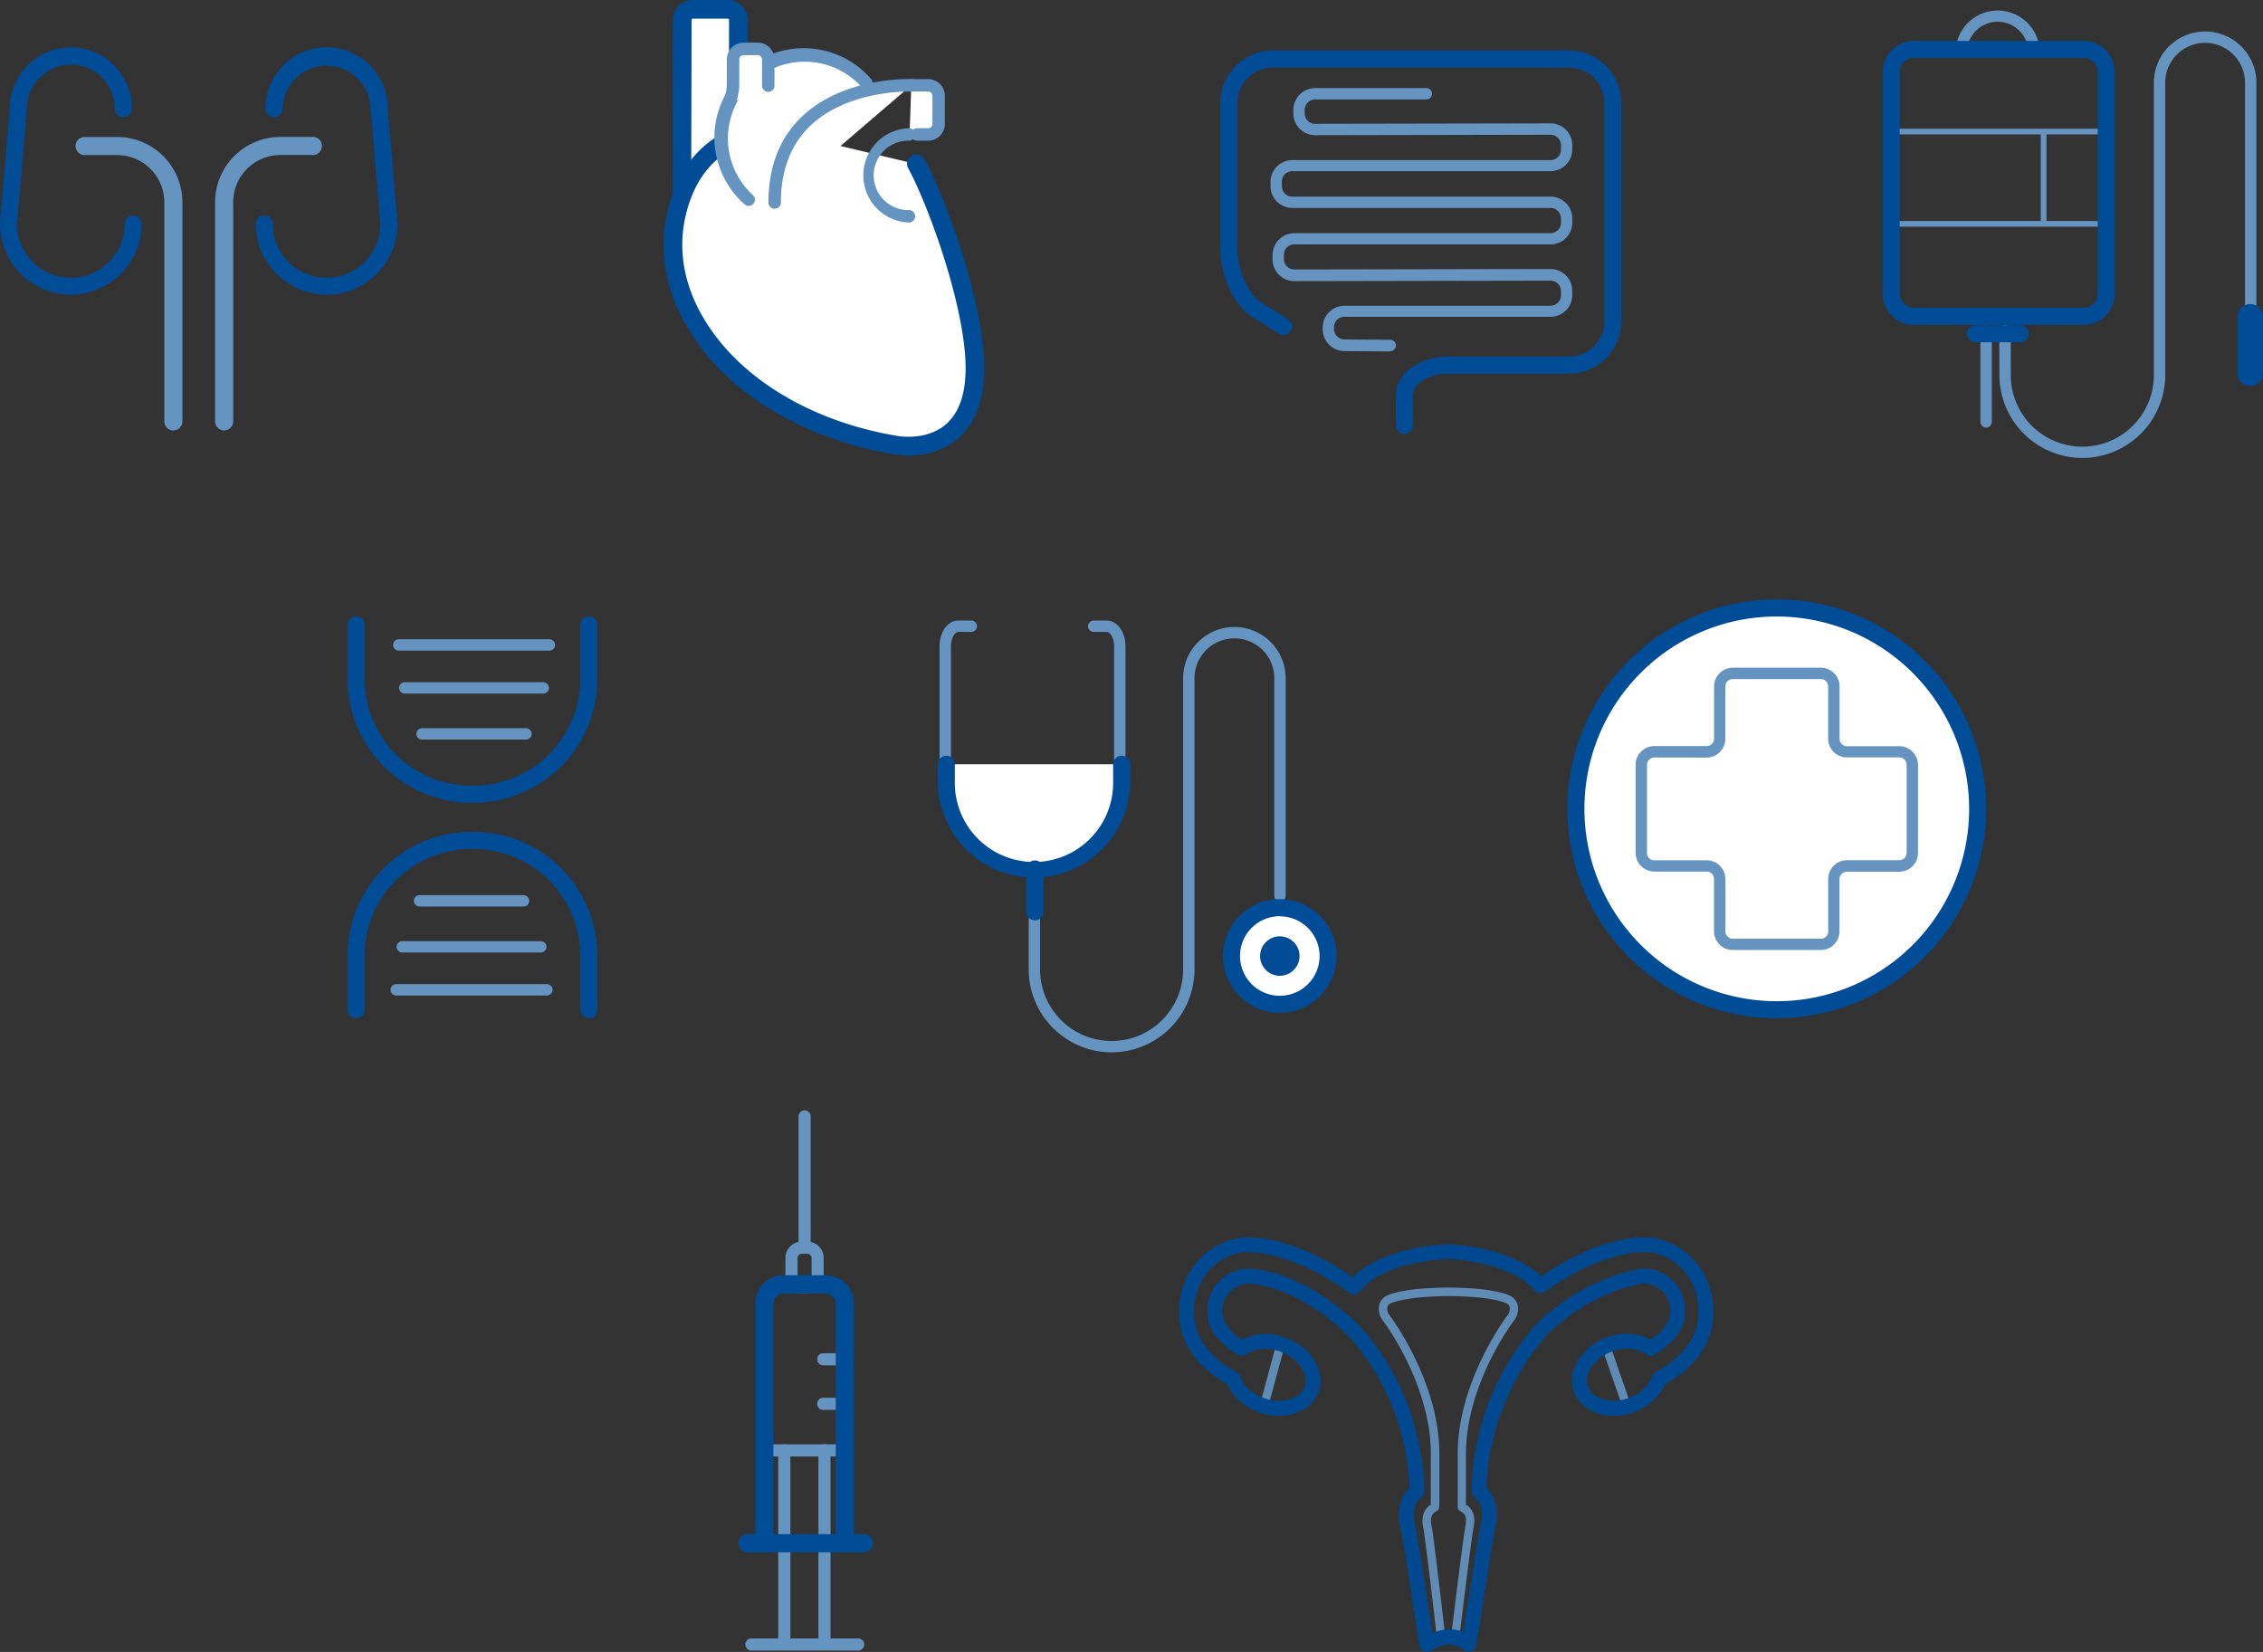
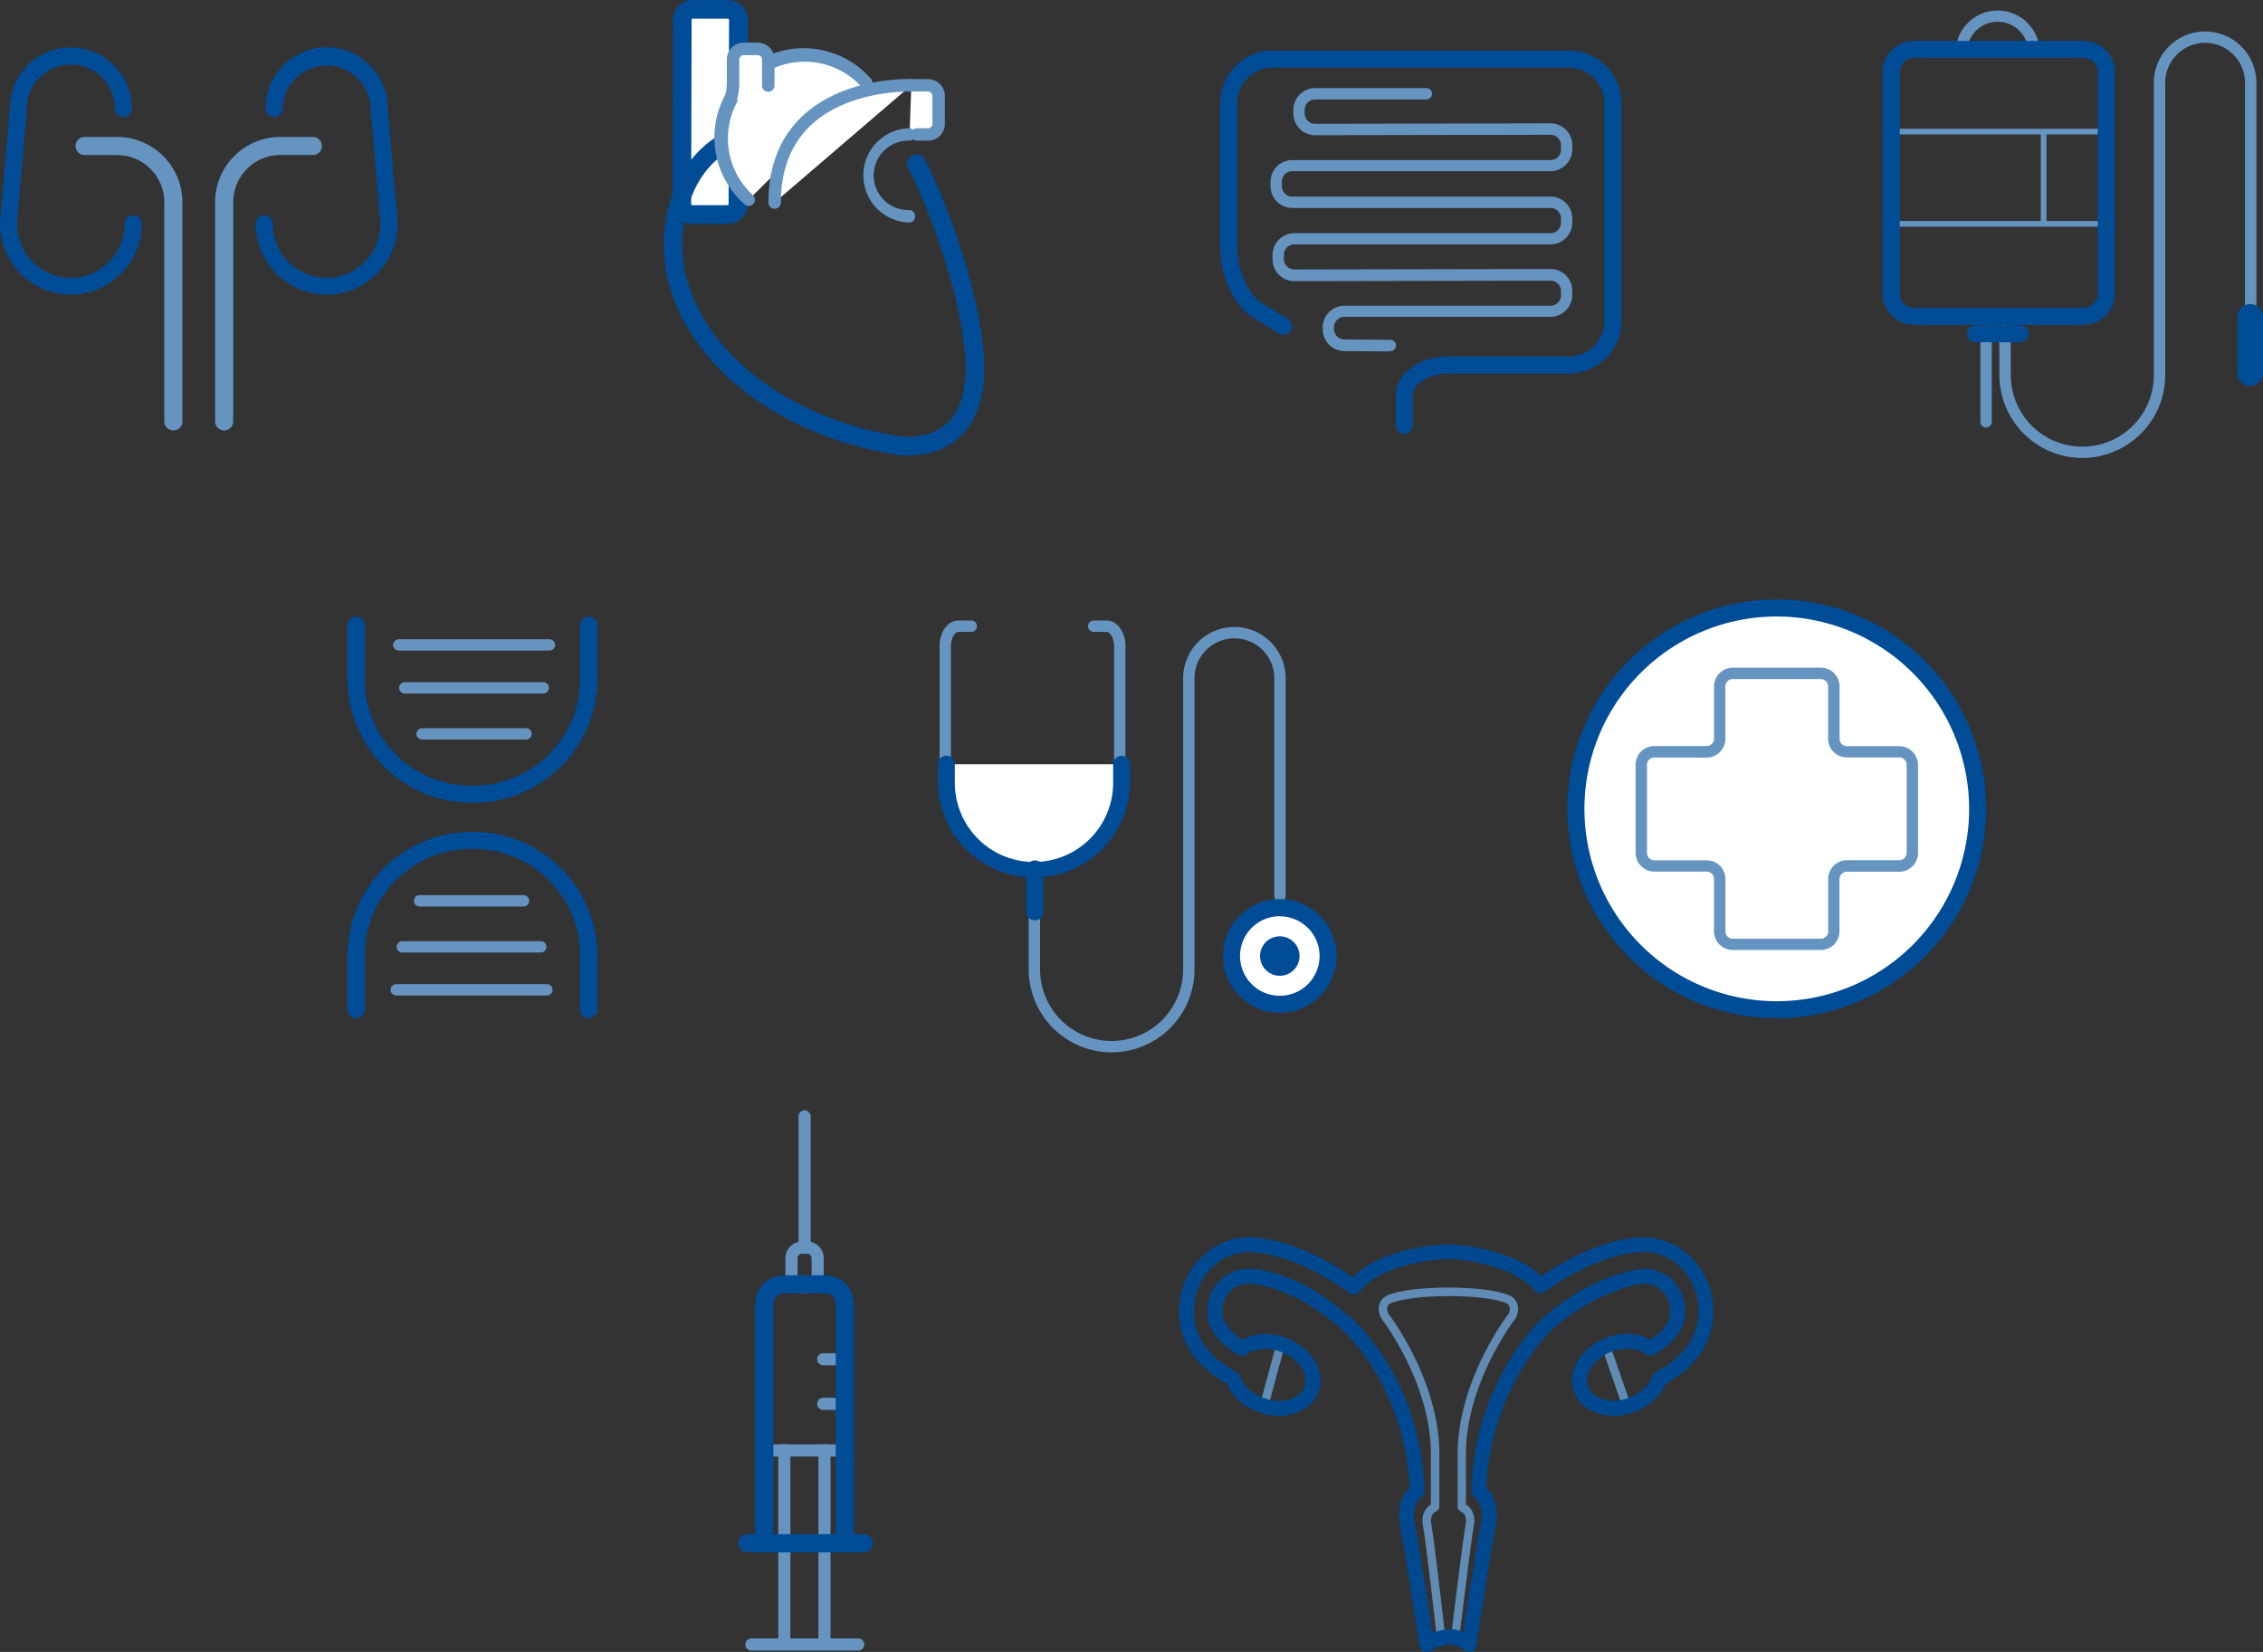
<svg xmlns="http://www.w3.org/2000/svg" viewBox="0 0 796.34 581.31">
  <rect x="0" y="0" width="796.34" height="581.31" fill="#333333" stroke="none" />
  <defs>
    <style>.cls-1{fill:#004c97;}.cls-2{fill:#6694c1;}.cls-3{fill:#fff;}.cls-4{fill:#5f8bb5;}.cls-5{fill:#00488f;}</style>
  </defs>
  <title>vifor-iconos</title>
  <g id="Capa_2" data-name="Capa 2">
    <g id="indicaciones_Sara" data-name="indicaciones Sara">
      <path class="cls-1" d="M24.93,103.7A25,25,0,0,1,0,78.76v-.25L3.46,38.08a21.47,21.47,0,0,1,42.94.13,3,3,0,0,1-6,0,15.47,15.47,0,0,0-30.94,0v.26L6,78.89a18.93,18.93,0,0,0,37.86-.13,3,3,0,0,1,6,0A25,25,0,0,1,24.93,103.7Z" />
      <path class="cls-2" d="M61,151.47a3.18,3.18,0,0,1-3.18-3.18V71.18A16.64,16.64,0,0,0,41.19,54.56H29.77a3.18,3.18,0,0,1,0-6.36H41.19a23,23,0,0,1,23,23v77.11A3.18,3.18,0,0,1,61,151.47Z" />
      <path class="cls-1" d="M114.94,103.7A25,25,0,0,1,90,78.76a3,3,0,0,1,6,0,18.93,18.93,0,0,0,37.86.13l-3.46-40.68a15.48,15.48,0,0,0-30.95,0,3,3,0,0,1-6,0,21.48,21.48,0,0,1,43-.13l3.46,40.68A25,25,0,0,1,114.94,103.7Z" />
      <path class="cls-2" d="M78.88,151.47a3.18,3.18,0,0,1-3.18-3.18V71.18a23,23,0,0,1,23-23H110.1a3.18,3.18,0,1,1,0,6.36H98.68A16.64,16.64,0,0,0,82.06,71.18v77.11A3.18,3.18,0,0,1,78.88,151.47Z" />
      <path class="cls-3" d="M695.93,284.63a70.69,70.69,0,1,1-70.69-70.69A70.68,70.68,0,0,1,695.93,284.63Z" />
      <path class="cls-1" d="M625.24,358.31a73.69,73.69,0,1,1,73.69-73.68A73.77,73.77,0,0,1,625.24,358.31Zm0-141.37a67.69,67.69,0,1,0,67.69,67.69A67.77,67.77,0,0,0,625.24,216.94Z" />
      <path class="cls-2" d="M640.73,334.3h-31a6.6,6.6,0,0,1-6.59-6.59V309.29a2.59,2.59,0,0,0-2.59-2.59H582.16a6.6,6.6,0,0,1-6.59-6.59v-31a6.59,6.59,0,0,1,6.59-6.58h18.42a2.6,2.6,0,0,0,2.59-2.59V241.55a6.6,6.6,0,0,1,6.59-6.59h31a6.59,6.59,0,0,1,6.58,6.59V260a2.6,2.6,0,0,0,2.59,2.59h18.42a6.59,6.59,0,0,1,6.59,6.58v31a6.6,6.6,0,0,1-6.59,6.59H649.9a2.6,2.6,0,0,0-2.59,2.59v18.42A6.59,6.59,0,0,1,640.73,334.3Zm-58.57-67.74a2.59,2.59,0,0,0-2.59,2.58v31a2.59,2.59,0,0,0,2.59,2.59h18.42a6.6,6.6,0,0,1,6.59,6.59v18.42a2.59,2.59,0,0,0,2.59,2.59h31a2.59,2.59,0,0,0,2.58-2.59V309.29a6.6,6.6,0,0,1,6.59-6.59h18.42a2.59,2.59,0,0,0,2.59-2.59v-31a2.59,2.59,0,0,0-2.59-2.58H649.9a6.6,6.6,0,0,1-6.59-6.59V241.55a2.59,2.59,0,0,0-2.58-2.59h-31a2.59,2.59,0,0,0-2.59,2.59V260a6.6,6.6,0,0,1-6.59,6.59Z" />
      <path class="cls-3" d="M217.5,29.53h64.77A3.72,3.72,0,0,1,286,33.25V45.56a3.71,3.71,0,0,1-3.71,3.71H217.5a3.72,3.72,0,0,1-3.72-3.72V33.24a3.71,3.71,0,0,1,3.71-3.71Z" transform="translate(209.75 289.17) rotate(-89.83)" />
      <path class="cls-1" d="M256,78.81h0l-12.32,0a7,7,0,0,1-7-7L236.8,7a7,7,0,0,1,7-7l12.32,0a7,7,0,0,1,7,7L263,71.82a6.93,6.93,0,0,1-2.06,5A7,7,0,0,1,256,78.81ZM243.8,6.57a.42.42,0,0,0-.3.13.52.52,0,0,0-.13.3l-.16,64.77a.44.44,0,0,0,.43.43l12.32,0a.52.52,0,0,0,.3-.12.42.42,0,0,0,.13-.3L256.55,7a.44.44,0,0,0-.43-.43l-12.32,0Zm15.88,65.25h0Z" />
-       <path class="cls-3" d="M271.48,45.59s-22.23-.82-31.3,22.69C225.39,106.63,261,148,315.94,156.75c0,0,30.39,5.4,26.81-33.31C340.6,100.15,328.63,69,322.52,57.76" />
      <path class="cls-1" d="M319.61,160.3a26.25,26.25,0,0,1-4.24-.31c-32.9-5.25-60.53-22.19-73.84-45.32-8.79-15.26-10.36-32.16-4.42-47.57,9.8-25.41,34.25-24.8,34.49-24.79a3.29,3.29,0,0,1-.24,6.57c-.86,0-20.05-.33-28.11,20.58-5.29,13.72-3.92,28.22,4,41.93,12.34,21.43,38.22,37.17,69.24,42.11.15,0,10.08,1.64,16.76-4.55,5.25-4.86,7.36-13.35,6.26-25.21-2.08-22.49-13.85-53.41-19.85-64.41a3.29,3.29,0,1,1,5.77-3.15c5.87,10.75,18.36,42.44,20.63,66.95,1.3,14.05-1.53,24.38-8.41,30.7C331.67,159.31,324.21,160.3,319.61,160.3Z" />
      <path class="cls-3" d="M263.46,70.27a29.22,29.22,0,1,1,41.39-41.08" />
      <path class="cls-2" d="M263.46,72.46a2.15,2.15,0,0,1-1.45-.55A31.41,31.41,0,1,1,306.5,27.75a2.19,2.19,0,0,1-3.3,2.88,27,27,0,1,0-38.28,38,2.19,2.19,0,0,1-1.46,3.83Z" />
      <path class="cls-3" d="M270.35,30.14V20.92a3.73,3.73,0,0,0-3.72-3.72h-4.95A3.73,3.73,0,0,0,258,20.92v8.19a17.43,17.43,0,0,1-.86,5.65l-.86,1.93" />
      <path class="cls-2" d="M256.24,38.88a2.27,2.27,0,0,1-.88-.18,2.2,2.2,0,0,1-1.12-2.9l.86-1.93a16.25,16.25,0,0,0,.67-4.76V20.92A5.92,5.92,0,0,1,261.68,15h4.95a5.92,5.92,0,0,1,5.91,5.91v9.22a2.19,2.19,0,0,1-4.38,0V20.92a1.54,1.54,0,0,0-1.53-1.52h-4.95a1.54,1.54,0,0,0-1.53,1.52v8.19a19.63,19.63,0,0,1-1,6.54l-.86,1.93A2.19,2.19,0,0,1,256.24,38.88Z" />
      <path class="cls-3" d="M320.07,47.32h6.52a3.73,3.73,0,0,0,3.71-3.72V33.74A3.72,3.72,0,0,0,326.59,30h-5.9" />
      <path class="cls-2" d="M326.59,49.51h-3.9a2.19,2.19,0,0,1,0-4.38h3.9a1.55,1.55,0,0,0,1.52-1.53V33.74a1.55,1.55,0,0,0-1.52-1.52h-5.9a2.19,2.19,0,1,1,0-4.38h5.9a5.91,5.91,0,0,1,5.9,5.9V43.6A5.91,5.91,0,0,1,326.59,49.51Z" />
      <path class="cls-3" d="M320.69,30s-48.09-2-48.09,41.24" />
      <path class="cls-2" d="M272.6,73.46a2.19,2.19,0,0,1-2.19-2.19c0-12.56,3.92-22.7,11.66-30.13,14.7-14.11,37.74-13.34,38.71-13.3a2.19,2.19,0,0,1-.18,4.38c-.22,0-22.18-.72-35.51,12.1-6.83,6.57-10.3,15.64-10.3,26.95A2.19,2.19,0,0,1,272.6,73.46Z" />
      <path class="cls-2" d="M320,78.31a16.6,16.6,0,0,1,0-33.19,2.2,2.2,0,0,1,0,4.39,12.21,12.21,0,1,0,0,24.41,2.2,2.2,0,0,1,0,4.39Z" />
      <path class="cls-2" d="M489.22,123.67h0l-16.12-.12a7.71,7.71,0,0,1-7.65-7.7v-.6a7.67,7.67,0,0,1,7.66-7.66l72.52,0a3.68,3.68,0,0,0,3.67-3.67v-1.51a3.64,3.64,0,0,0-1.08-2.58,3.54,3.54,0,0,0-2.58-1.07l-90.16.17a7.66,7.66,0,0,1-7.67-7.65V89.72a7.67,7.67,0,0,1,7.66-7.66l90.16,0a3.68,3.68,0,0,0,3.67-3.67V76.84a3.68,3.68,0,0,0-3.67-3.67l-90.89,0a7.66,7.66,0,0,1-7.65-7.67V64a7.69,7.69,0,0,1,7.67-7.67l90.87,0a3.67,3.67,0,0,0,3.67-3.66V51.07a3.67,3.67,0,0,0-3.66-3.65l-82.85.16h0a7.66,7.66,0,0,1-7.66-7.66V38.68A7.68,7.68,0,0,1,462.78,31h39.14a2,2,0,1,1,0,4H462.78a3.68,3.68,0,0,0-3.67,3.67v1.24a3.62,3.62,0,0,0,1.08,2.59,3.5,3.5,0,0,0,2.58,1.07l82.85-.16h0a7.66,7.66,0,0,1,7.66,7.65v1.52a7.68,7.68,0,0,1-7.67,7.66l-90.87,0A3.68,3.68,0,0,0,451.08,64v1.53a3.67,3.67,0,0,0,1.07,2.59,3.63,3.63,0,0,0,2.58,1.07l90.89,0a7.68,7.68,0,0,1,7.67,7.67v1.51A7.68,7.68,0,0,1,545.62,86l-90.15,0a3.66,3.66,0,0,0-3.67,3.66v1.52a3.67,3.67,0,0,0,3.65,3.65h0l90.16-.17h0a7.66,7.66,0,0,1,7.66,7.65v1.51a7.68,7.68,0,0,1-7.67,7.67l-72.51,0a3.67,3.67,0,0,0-3.67,3.66v.6a3.71,3.71,0,0,0,3.68,3.7l16.12.12a2,2,0,0,1,0,4Z" />
      <path class="cls-1" d="M494.17,152.71a3,3,0,0,1-3-3V139.09c0-7.51,8.28-13.61,18.46-13.61H552.1A12.48,12.48,0,0,0,564.57,113V36.26A12.48,12.48,0,0,0,552.1,23.8H447.86A12.47,12.47,0,0,0,435.4,36.26V87.32c0,7.36,3.84,16.22,8.21,19l9.62,6a3,3,0,1,1-3.2,5.08l-9.61-6c-6.18-3.88-11-14.45-11-24.05V36.26A18.48,18.48,0,0,1,447.86,17.8H552.1a18.49,18.49,0,0,1,18.47,18.46V113a18.5,18.5,0,0,1-18.47,18.47H509.63c-6.64,0-12.46,3.55-12.46,7.61v10.62A3,3,0,0,1,494.17,152.71Z" />
      <path class="cls-1" d="M166.64,282.49h-.78a43.63,43.63,0,0,1-43.57-43.57v-19a3,3,0,1,1,6,0v19a37.61,37.61,0,0,0,37.57,37.57h.78a37.61,37.61,0,0,0,37.56-37.57v-19a3,3,0,0,1,6,0v19A43.62,43.62,0,0,1,166.64,282.49Z" />
      <path class="cls-2" d="M193.33,228.94h-53a2,2,0,0,1,0-4h53a2,2,0,0,1,0,4Z" />
      <path class="cls-2" d="M191.17,244.06H142.46a2,2,0,1,1,0-4h48.71a2,2,0,1,1,0,4Z" />
      <path class="cls-2" d="M185.1,260.25H148.53a2,2,0,1,1,0-4H185.1a2,2,0,1,1,0,4Z" />
      <path class="cls-1" d="M125.29,358.31a3,3,0,0,1-3-3v-19a43.63,43.63,0,0,1,43.57-43.57,3,3,0,0,1,0,6,37.61,37.61,0,0,0-37.57,37.57v19A3,3,0,0,1,125.29,358.31Z" />
      <path class="cls-1" d="M207.2,358.31a3,3,0,0,1-3-3v-19a37.61,37.61,0,0,0-37.56-37.57,3,3,0,0,1,0-6,43.62,43.62,0,0,1,43.56,43.57v19A3,3,0,0,1,207.2,358.31Z" />
      <path class="cls-2" d="M192.45,350.31h-53a2,2,0,0,1,0-4h53a2,2,0,0,1,0,4Z" />
      <path class="cls-2" d="M190.29,335.19H141.57a2,2,0,0,1,0-4h48.72a2,2,0,1,1,0,4Z" />
      <path class="cls-2" d="M184.21,319H147.64a2,2,0,0,1,0-4h36.57a2,2,0,1,1,0,4Z" />
      <path class="cls-2" d="M391.12,370.31A29.2,29.2,0,0,1,362,341.15V306.22a2,2,0,0,1,4,0v34.93a25.17,25.17,0,0,0,50.34,0V238.67a18,18,0,0,1,36.08,0v76.6a2,2,0,0,1-4,0v-76.6a14,14,0,0,0-28.08,0V341.15A29.2,29.2,0,0,1,391.12,370.31Z" />
      <path class="cls-3" d="M467.34,336.43a17,17,0,1,1-17-17A17,17,0,0,1,467.34,336.43Z" />
      <path class="cls-1" d="M450.36,356.41a20,20,0,1,1,20-20A20,20,0,0,1,450.36,356.41Zm0-34a14,14,0,1,0,14,14A14,14,0,0,0,450.36,322.45Z" />
      <path class="cls-1" d="M457.3,336.43a6.94,6.94,0,1,1-6.94-6.94A6.94,6.94,0,0,1,457.3,336.43Z" />
      <path class="cls-2" d="M332.63,280.31a2,2,0,0,1-2-2V227.43c0-5.09,2.89-9.07,6.59-9.07h4.58a2,2,0,1,1,0,4h-4.58c-1.06,0-2.59,2-2.59,5.07v50.88A2,2,0,0,1,332.63,280.31Z" />
      <path class="cls-2" d="M394.05,280.31a2,2,0,0,1-2-2V227.43c0-3.1-1.53-5.07-2.59-5.07h-4.59a2,2,0,0,1,0-4h4.59c3.69,0,6.59,4,6.59,9.07v50.88A2,2,0,0,1,394.05,280.31Z" />
      <path class="cls-3" d="M333,268.93v6a30.86,30.86,0,1,0,61.71,0v-6" />
      <path class="cls-1" d="M363.86,308.8A33.9,33.9,0,0,1,330,274.94v-6a3,3,0,0,1,6,0v6a27.86,27.86,0,1,0,55.71,0v-6a3,3,0,0,1,6,0v6A33.9,33.9,0,0,1,363.86,308.8Z" />
      <path class="cls-1" d="M364.17,323.86a3,3,0,0,1-3-3V305.77a3,3,0,0,1,6,0v15.09A3,3,0,0,1,364.17,323.86Z" />
      <path class="cls-2" d="M297.17,480.45h-7.62a2.14,2.14,0,0,1,0-4.27h7.62a2.14,2.14,0,0,1,0,4.27Z" />
      <path class="cls-2" d="M297.17,496.14h-7.62a2.14,2.14,0,0,1,0-4.27h7.62a2.14,2.14,0,0,1,0,4.27Z" />
      <path class="cls-2" d="M295.24,512.52H271.06a2.14,2.14,0,0,1,0-4.27h24.18a2.14,2.14,0,0,1,0,4.27Z" />
      <path class="cls-2" d="M284.05,455.2h-1.86a5.8,5.8,0,0,1-5.8-5.8v-6.7a5.81,5.81,0,0,1,5.8-5.81h1.86a5.82,5.82,0,0,1,5.81,5.81v6.7A5.81,5.81,0,0,1,284.05,455.2Zm-1.86-14a1.54,1.54,0,0,0-1.53,1.54v6.7a1.53,1.53,0,0,0,1.53,1.53h1.86a1.53,1.53,0,0,0,1.54-1.53v-6.7a1.55,1.55,0,0,0-1.54-1.54Z" />
      <path class="cls-1" d="M297.29,543.79a3.2,3.2,0,0,1-3.2-3.2V459.42c0-2.91-1.36-4.27-4.27-4.27H276.43c-2.91,0-4.27,1.36-4.27,4.27v81.17a3.2,3.2,0,1,1-6.4,0V459.42c0-6.48,4.19-10.67,10.67-10.67h13.39c6.48,0,10.67,4.19,10.67,10.67v81.17A3.2,3.2,0,0,1,297.29,543.79Z" />
      <path class="cls-2" d="M276,579.51a2.14,2.14,0,0,1-2.14-2.14V510.2a2.14,2.14,0,0,1,4.27,0v67.17A2.13,2.13,0,0,1,276,579.51Z" />
      <path class="cls-2" d="M290.13,579.51a2.14,2.14,0,0,1-2.14-2.14V510.2a2.14,2.14,0,0,1,4.27,0v67.17A2.13,2.13,0,0,1,290.13,579.51Z" />
      <path class="cls-1" d="M304,546.25H263.06a3.2,3.2,0,0,1,0-6.4H304a3.2,3.2,0,1,1,0,6.4Z" />
      <path class="cls-2" d="M302.13,580.82H264.29a2.14,2.14,0,0,1,0-4.27h37.84a2.14,2.14,0,0,1,0,4.27Z" />
      <path class="cls-2" d="M283.12,441A2.14,2.14,0,0,1,281,438.9V393a2.14,2.14,0,1,1,4.27,0V438.9A2.14,2.14,0,0,1,283.12,441Z" />
      <path class="cls-2" d="M715.77,20.12a2,2,0,0,1-2-2,10.8,10.8,0,0,0-21.59,0,2,2,0,1,1-4,0,14.8,14.8,0,0,1,29.59,0A2,2,0,0,1,715.77,20.12Z" />
      <path class="cls-2" d="M738.62,47.29H668.06a1,1,0,0,1,0-2h70.56a1,1,0,0,1,0,2Z" />
      <path class="cls-2" d="M739,79.77H668.42a1,1,0,0,1,0-2H739a1,1,0,0,1,0,2Z" />
      <path class="cls-1" d="M733.18,114.32H673.5a11,11,0,0,1-11-11V25.39a11,11,0,0,1,11-11h59.68a11,11,0,0,1,11,11v77.93A11,11,0,0,1,733.18,114.32ZM673.5,20.39a5,5,0,0,0-5,5v77.93a5,5,0,0,0,5,5h59.68a5,5,0,0,0,5-5V25.39a5,5,0,0,0-5-5Z" />
      <path class="cls-2" d="M719.15,78.85a1,1,0,0,1-1-1V47a1,1,0,0,1,2,0v30.9A1,1,0,0,1,719.15,78.85Z" />
      <path class="cls-2" d="M732.76,161.15A29.21,29.21,0,0,1,703.59,132l-.05-15.6a2,2,0,0,1,4,0l.05,15.61a25.17,25.17,0,1,0,50.34,0V29.12a18,18,0,1,1,36.08,0v98.31a2,2,0,1,1-4,0V29.12a14,14,0,1,0-28.08,0V132A29.21,29.21,0,0,1,732.76,161.15Z" />
      <path class="cls-2" d="M698.9,150.45a2,2,0,0,1-2-2V116.61a2,2,0,0,1,4,0v31.84A2,2,0,0,1,698.9,150.45Z" />
      <path class="cls-1" d="M710.84,120.45H695.17a3,3,0,0,1,0-6h15.67a3,3,0,0,1,0,6Z" />
      <path class="cls-1" d="M791.84,135.83a4.49,4.49,0,0,1-4.5-4.5V111.5a4.5,4.5,0,0,1,9,0v19.83A4.5,4.5,0,0,1,791.84,135.83Z" />
      <path class="cls-4" d="M507,576.71a1.5,1.5,0,0,1-1.49-1.33c0-.33-3.85-33.79-4.72-38.14-1.09-5.47,2.25-7.44,2.39-7.52l.33-.22,0-.63V511.62c0-24.66-16.72-46.71-16.89-46.93a6.42,6.42,0,0,1-1.26-5.54,5,5,0,0,1,3-3.38c4.15-1.67,11.34-2.6,20.8-2.68h1c9.47.08,16.66,1,20.81,2.68a5,5,0,0,1,3.06,3.38,6.46,6.46,0,0,1-1.27,5.54c-.17.22-16.89,22.27-16.89,46.93l0,17.88.41.26c.06,0,3.4,2,2.31,7.48-.87,4.35-4.88,37.58-4.92,37.92a1.51,1.51,0,0,1-1.43,1.32l-5.26.23Zm3.22-120.62h-1c-8.94.08-15.94,1-19.69,2.46a2.06,2.06,0,0,0-1.28,1.39,3.41,3.41,0,0,0,.75,2.92c.17.23,17.51,23.09,17.51,48.76v17.3l-.05,1.47a1.51,1.51,0,0,1-.69,1.2l-1.05.69c-.1.06-1.66,1.12-1,4.37.8,4,3.86,30.51,4.6,37l2.6-.11c.76-6.24,4-32.87,4.81-36.89.65-3.26-.9-4.31-1-4.35l-1.09-.71a1.5,1.5,0,0,1-.69-1.2l0-1.41V511.62c0-25.67,17.34-48.53,17.51-48.76a3.41,3.41,0,0,0,.75-2.92,2,2,0,0,0-1.27-1.39C526.2,457,519.2,456.17,510.25,456.09Z" />
      <rect class="cls-4" x="436.82" y="482.43" width="21.84" height="3" transform="translate(-136.03 790.33) rotate(-74.92)" />
      <rect class="cls-4" x="567.4" y="474.13" width="3" height="20.93" transform="translate(-127.53 213.54) rotate(-19.16)" />
      <path class="cls-5" d="M517,581.31a2.65,2.65,0,0,1-1.78-.69,8.56,8.56,0,0,0-5.4-2,14.79,14.79,0,0,0-6.28,2.27,2.63,2.63,0,0,1-4.07-1.79c-.05-.32-4.95-33-6.71-41.86-1.55-7.73,1.38-11.88,3.25-13.66-1.52-35.09-22.71-54.68-22.93-54.87-18-16.69-33.22-17-33.37-17h-.16a9.47,9.47,0,0,0-9.43,9.73c0,1.38,0,5.42,6.93,10a18.43,18.43,0,0,1,13.92-1.17c9.12,2.62,15.14,10.79,13.42,18.22a11.87,11.87,0,0,1-5.72,7.56,18.31,18.31,0,0,1-14.26,1.36c-5.82-1.67-10.57-5.6-12.62-10.39-11.19-6.36-16.86-14.95-16.86-25.55,0-14.32,11-26,24.49-26.05,2.68-.05,16.9.4,36.61,14.08,10.26-10.62,31.72-11.57,32.68-11.6h1.66c.91,0,21.32,1,32,11.22,19.39-13.28,33.37-13.75,36.09-13.7,13.5.06,24.47,11.74,24.47,26.05,0,10.6-5.67,19.2-16.87,25.56-2.06,4.78-6.8,8.71-12.61,10.38A18.34,18.34,0,0,1,559.18,496a11.89,11.89,0,0,1-5.71-7.56c-1.72-7.43,4.29-15.6,13.42-18.22a18.43,18.43,0,0,1,13.92,1.17c6.93-4.55,6.93-8.59,6.93-10a9.46,9.46,0,0,0-9.38-9.73h-.09c-1.41.18-16.54,2.37-32.26,16.39-.18.17-21.47,20.33-23,55.45,1.87,1.79,4.8,5.94,3.25,13.67-1.76,8.83-6.66,41.54-6.71,41.87a2.64,2.64,0,0,1-2.6,2.23ZM439.65,446.45c.88,0,17.41.28,36.93,18.35.94.85,23.56,21.65,24.68,59.88a2.62,2.62,0,0,1-1.32,2.35c-.09.06-3.45,2.29-2.08,9.15,1.46,7.28,4.88,29.64,6.22,38.49a16.84,16.84,0,0,1,5.45-1.32,12.12,12.12,0,0,1,5.42,1c1.37-9,4.74-31,6.17-38.22,1.38-6.86-2-9.09-2.12-9.18a2.53,2.53,0,0,1-1.27-2.32c1.12-38.22,23.79-59.58,24.75-60.47,18.11-16.17,35.61-17.74,35.73-17.76h.21a14.64,14.64,0,0,1,14.57,15c0,2.2,0,8.92-10.86,15.34a2.64,2.64,0,0,1-2.9-.16c-2.67-2-6.85-2.5-10.9-1.34-6.37,1.83-10.83,7.32-9.75,12a6.69,6.69,0,0,0,3.27,4.22,13.21,13.21,0,0,0,10.15.83c4.57-1.31,8.19-4.36,9.46-8a2.61,2.61,0,0,1,1.24-1.49c9.94-5.42,15-12.63,15-21.43,0-11.44-8.64-20.77-19.26-20.81h0c-1.51,0-15.36.12-34.83,14a2.62,2.62,0,0,1-3.53-.43c-8.41-9.9-28.74-11.07-29.86-11.13h-1.33c-1.12.06-22.61,1.22-30.31,11.46a2.63,2.63,0,0,1-3.64.54C455.1,440.76,441,440.6,439.44,440.63c-10.66,0-19.31,9.37-19.31,20.81,0,8.8,5.05,16,15,21.43a2.61,2.61,0,0,1,1.29,1.65c1.32,3.54,4.9,6.52,9.41,7.81A13.21,13.21,0,0,0,456,491.5a6.69,6.69,0,0,0,3.27-4.22c1.08-4.68-3.38-10.17-9.75-12-4.05-1.16-8.23-.65-10.9,1.34a2.64,2.64,0,0,1-2.9.16c-10.85-6.42-10.85-13.14-10.85-15.34a14.64,14.64,0,0,1,14.62-15h.19Z" />
    </g>
  </g>
</svg>